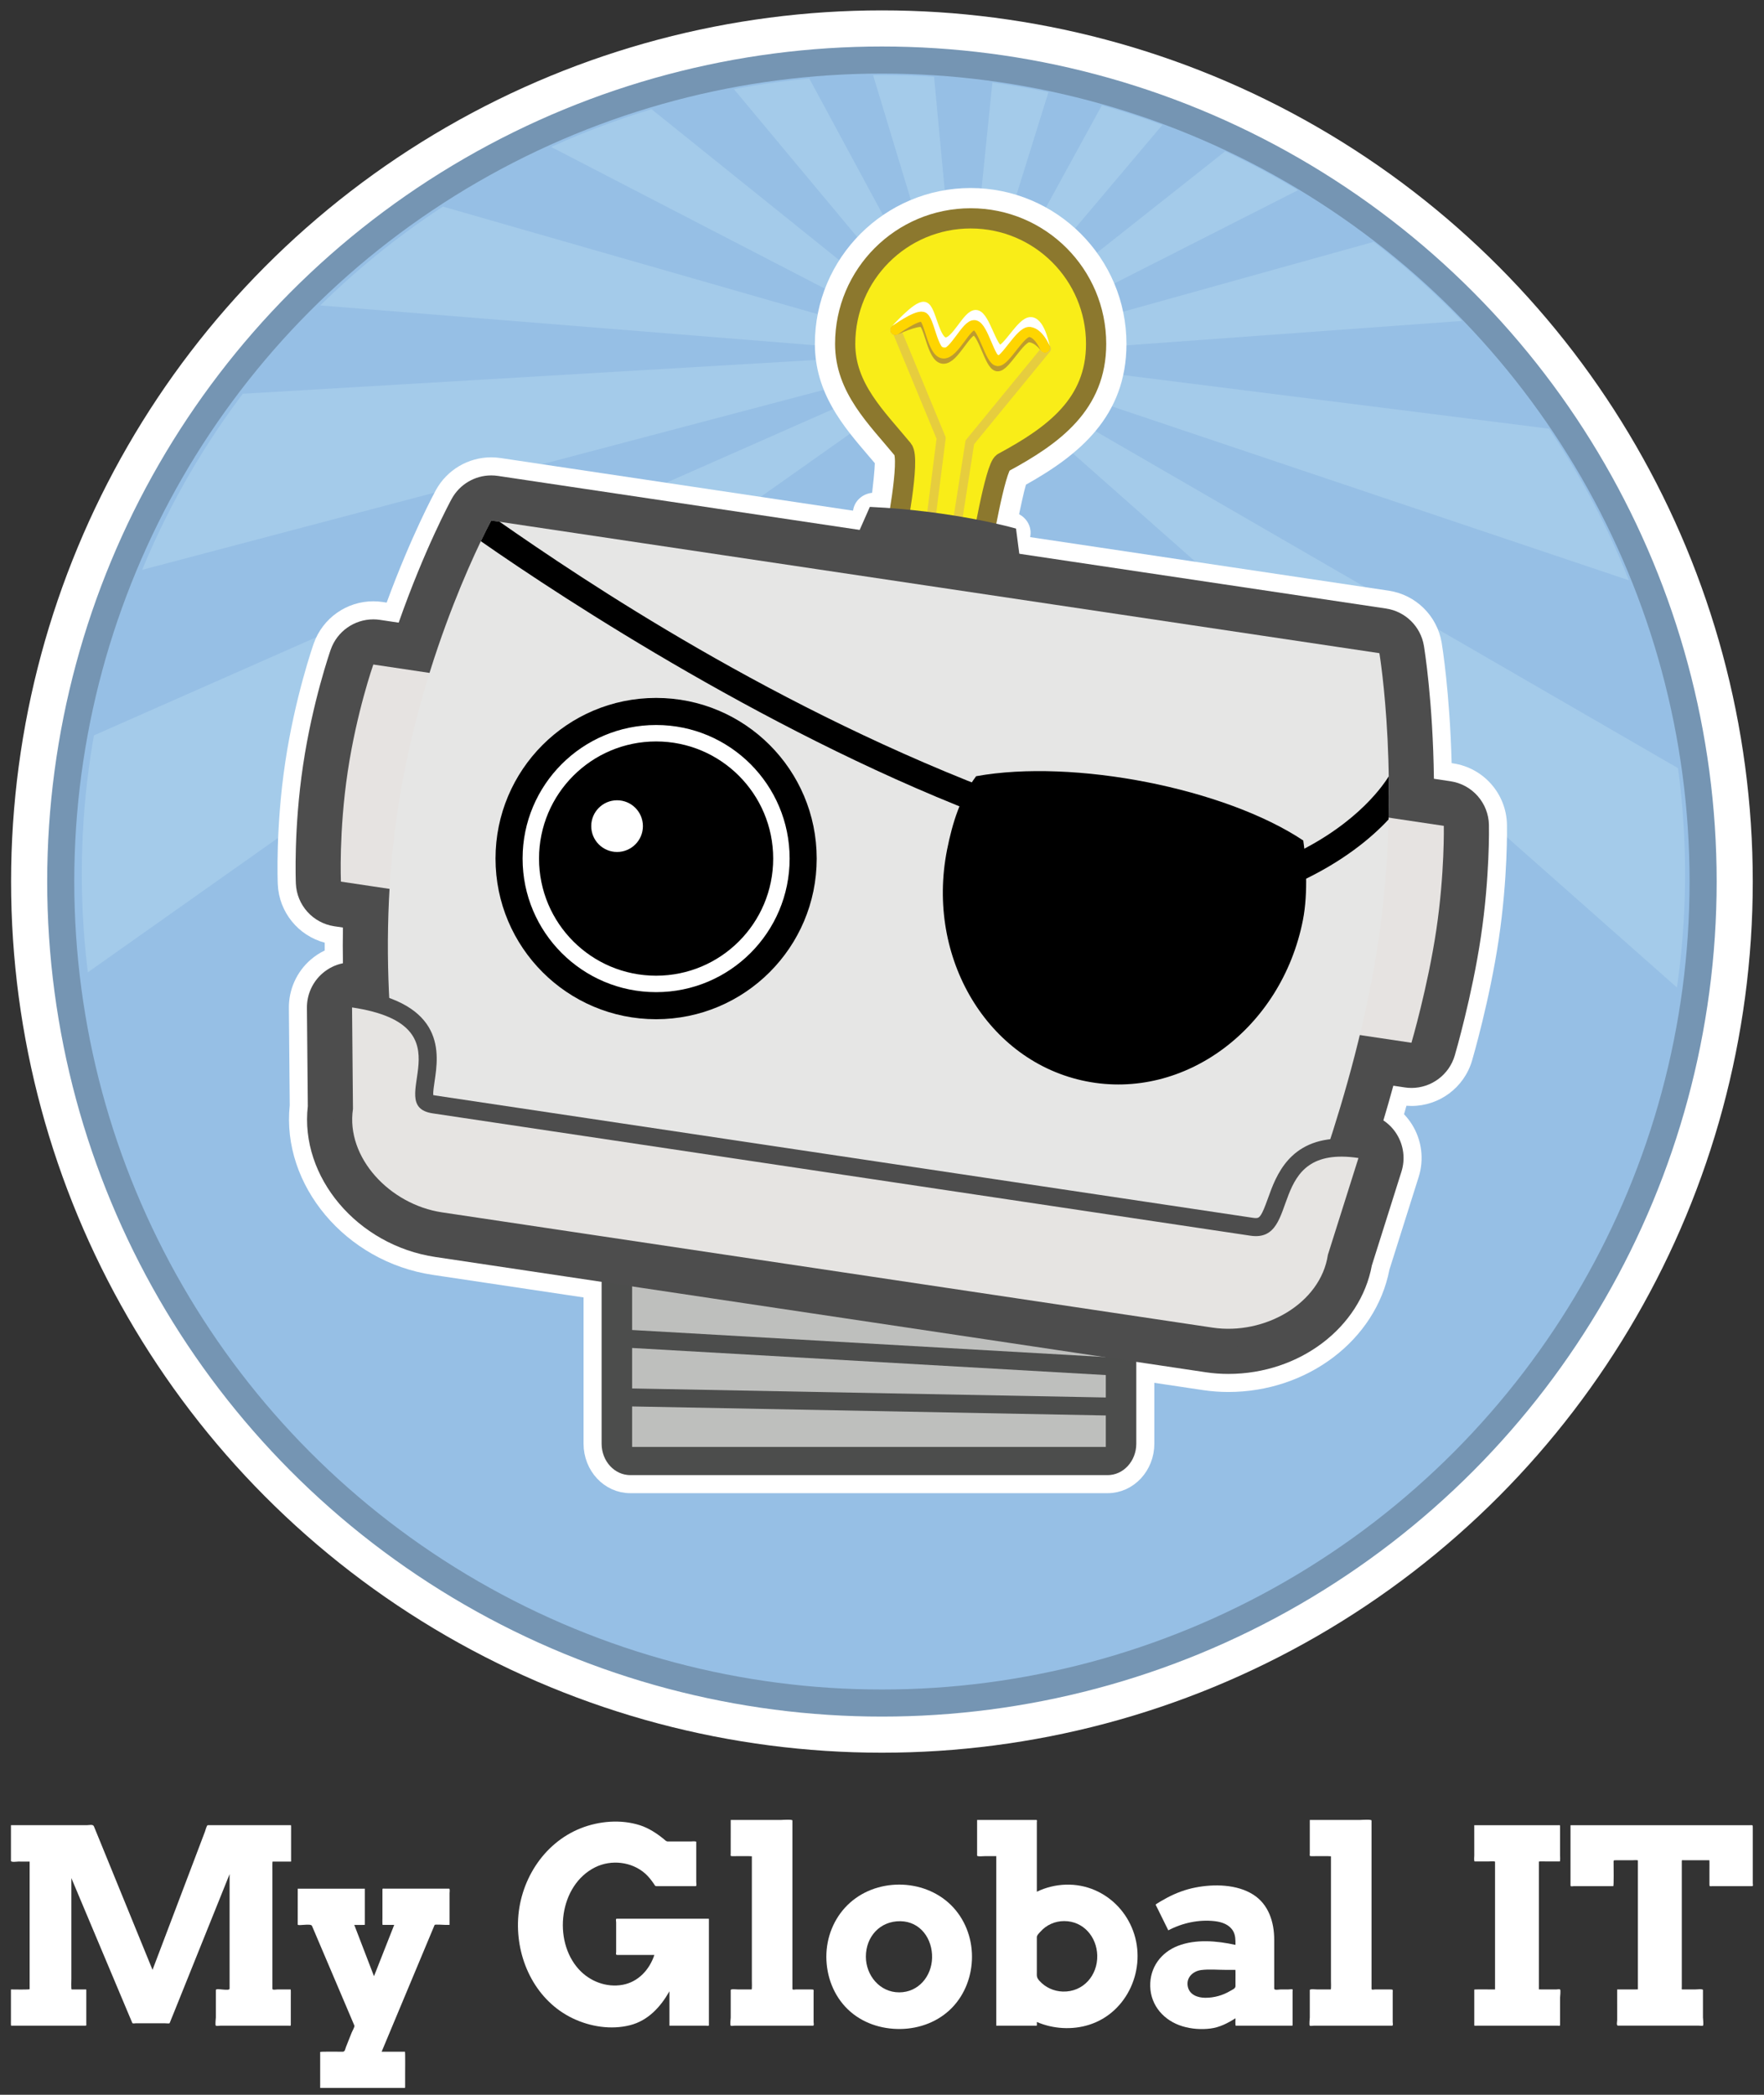
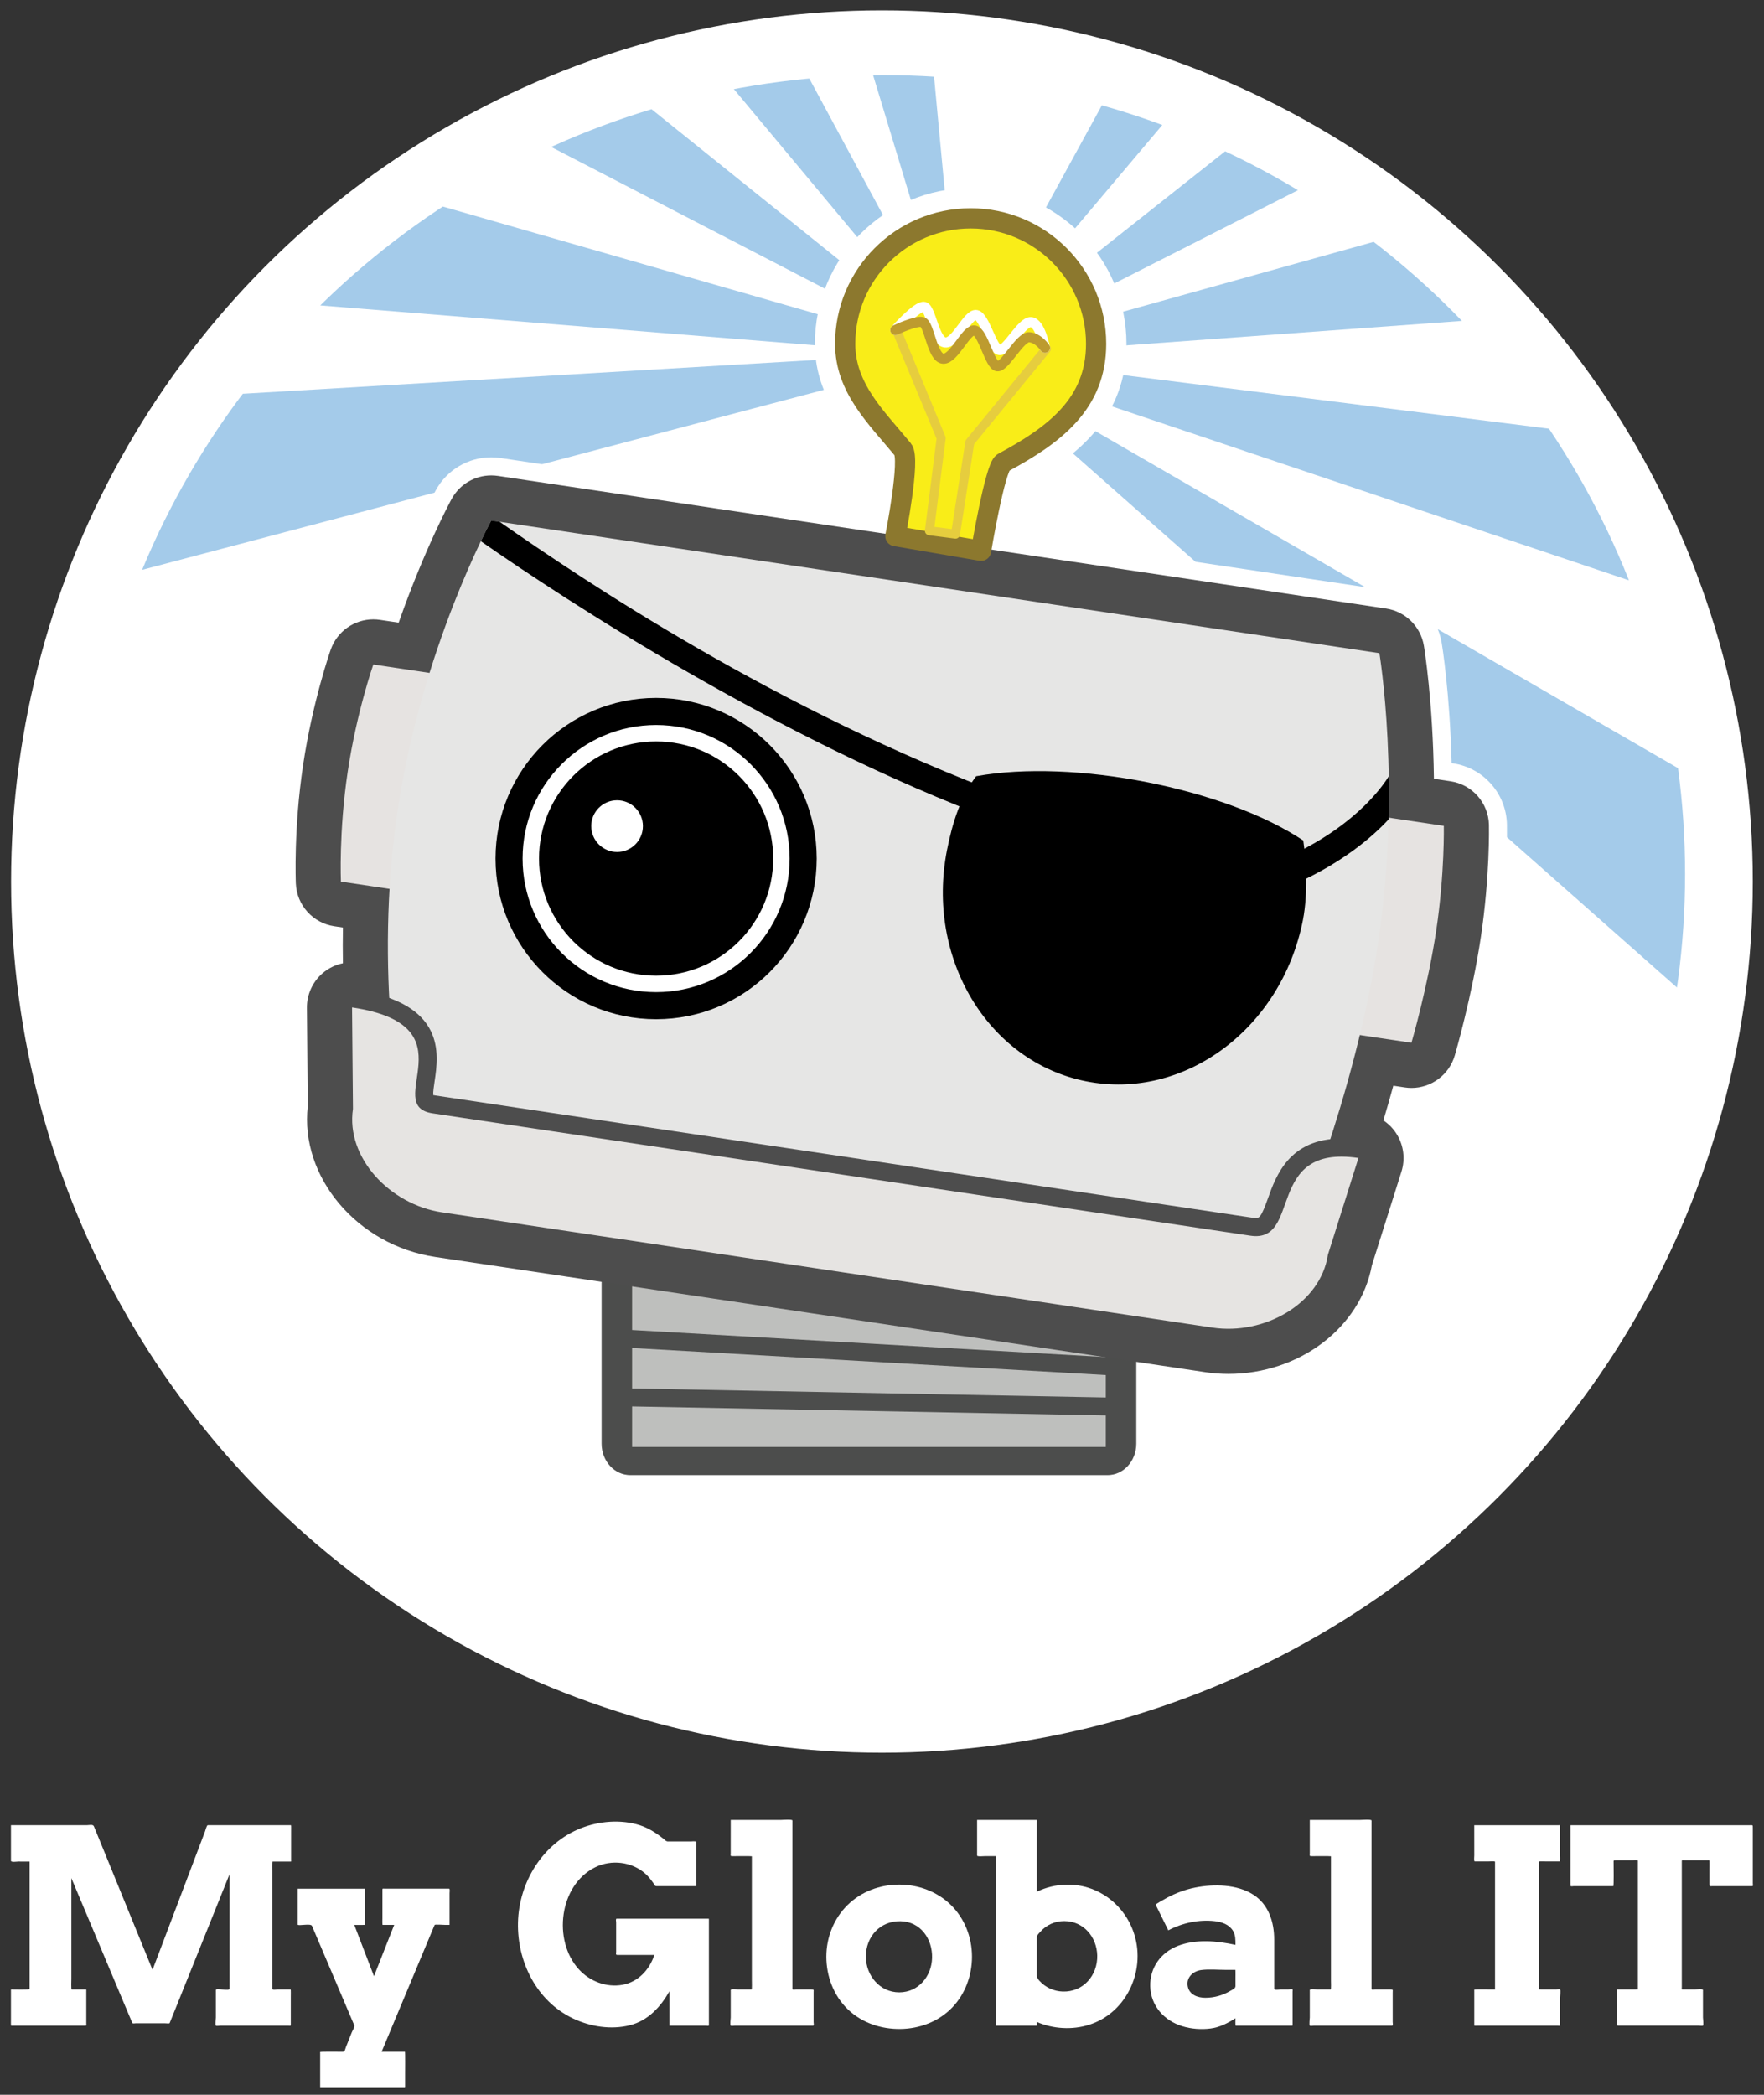
<svg xmlns="http://www.w3.org/2000/svg" xmlns:xlink="http://www.w3.org/1999/xlink" version="1.1" x="0px" y="0px" width="141.666px" height="168.167px" viewBox="0 0 141.666 168.167" enable-background="new 0 0 141.666 168.167" xml:space="preserve">
  <rect x="0" y="0" width="141.666" height="168.167" fill="#333333" stroke="none" />
  <g id="bg" display="none">
    <rect x="-263.001" y="-44.667" display="inline" fill="#273B4C" width="823" height="378" />
  </g>
  <g id="bg_cricle">
</g>
  <g id="rays">
</g>
  <g id="white_head_outline">
</g>
  <g id="neck_1_">
</g>
  <g id="black_head_outline">
    <path display="none" d="M-53.735,131.166l-6.12-0.914c0.24-10.653-1.021-18.215-1.021-18.215l-98.416-14.692   c0,0-3.677,6.729-6.838,16.877l-6.23-0.93c0,0-1.852,5.271-2.839,11.89c-0.987,6.616-0.75,12.159-0.75,12.159l5.389,0.804   c-0.317,5.378-0.186,10.28,0.1,14.296c-1.053-0.486-2.43-0.888-4.256-1.161l0.101,11.241c-0.806,5.392,4.093,10.592,9.867,11.456   l85.383,12.769c5.771,0.864,11.979-2.677,12.785-8.068l3.385-10.72c-1.591-0.238-2.837-0.18-3.833,0.08   c1.302-3.858,2.746-8.585,3.981-13.699l5.729,0.855c0,0,1.807-6.176,2.748-12.479C-53.632,136.409-53.735,131.166-53.735,131.166z" />
  </g>
  <g id="head">
    <g id="bulb">
	</g>
    <g id="ears">
	</g>
    <g id="face">
	</g>
    <g id="mouth">
	</g>
    <g id="eye">
	</g>
    <g id="eye_patch">
      <circle fill="#FFFFFF" cx="70.827" cy="70.77" r="69.937" />
-       <circle fill="#96BFE5" stroke="#7595B3" stroke-width="2.174" stroke-miterlimit="10" cx="70.827" cy="70.77" r="65.95" />
      <g>
        <defs>
          <ellipse id="SVGID_1_" cx="70.948" cy="70.167" rx="64.38" ry="64.138" />
        </defs>
        <clipPath id="SVGID_2_">
          <use xlink:href="#SVGID_1_" overflow="visible" />
        </clipPath>
        <g clip-path="url(#SVGID_2_)">
-           <polygon fill-rule="evenodd" clip-rule="evenodd" fill="#A4CBEA" points="87.228,-67.396 106.298,-63.562 77.394,29.255     " />
          <polygon fill-rule="evenodd" clip-rule="evenodd" fill="#A4CBEA" points="123.771,-55.961 139.854,-45.056 77.065,29.316           " />
          <polygon fill-rule="evenodd" clip-rule="evenodd" fill="#A4CBEA" points="153.265,-31.264 163.813,-14.977 76.9,29.148     " />
          <polygon fill-rule="evenodd" clip-rule="evenodd" fill="#A4CBEA" points="170.89,2.538 174.271,21.625 76.981,28.705     " />
          <polygon fill-rule="evenodd" clip-rule="evenodd" fill="#A4CBEA" points="173.547,40.604 169.228,59.503 76.804,28.423     " />
          <polygon fill-rule="evenodd" clip-rule="evenodd" fill="#A4CBEA" points="161.235,76.977 149.868,92.708 76.9,28.209     " />
-           <polygon fill-rule="evenodd" clip-rule="evenodd" fill="#A4CBEA" points="-1.562,84.144 -11.207,67.311 77.981,27.954     " />
          <polygon fill-rule="evenodd" clip-rule="evenodd" fill="#A4CBEA" points="-16.198,53.034 -19.315,33.901 78.061,28.157     " />
          <polygon fill-rule="evenodd" clip-rule="evenodd" fill="#A4CBEA" points="-19.354,20.889 -15.893,1.815 77.842,28.717     " />
          <polygon fill-rule="evenodd" clip-rule="evenodd" fill="#A4CBEA" points="-9.057,-15.794 1.562,-32.036 77.479,28.987     " />
          <polygon fill-rule="evenodd" clip-rule="evenodd" fill="#A4CBEA" points="15.099,-45.408 31.209,-56.274 77.416,29.313     " />
          <polygon fill-rule="evenodd" clip-rule="evenodd" fill="#A4CBEA" points="49.025,-63.6 68.112,-67.355 77.196,29.404     " />
        </g>
      </g>
      <path fill="#FFFFFF" d="M98.649,111.748c-0.679,0-1.359-0.051-2.025-0.149l-61.878-9.254c-7.002-1.047-12.151-7.218-11.477-13.611    L23.2,80.922c-0.013-1.484,0.624-2.9,1.745-3.874c0.346-0.3,0.728-0.551,1.134-0.745c-0.001-0.208-0.001-0.416,0-0.624    c-2.123-0.563-3.673-2.449-3.77-4.688c-0.008-0.185-0.183-4.562,0.596-9.777c0.778-5.214,2.229-9.375,2.29-9.55    c0.722-2.055,2.658-3.392,4.782-3.392c0.249,0,0.502,0.019,0.754,0.056l0.322,0.049c1.988-5.411,3.851-8.845,3.947-9.021    c0.898-1.644,2.615-2.641,4.45-2.641c0.247,0,0.5,0.019,0.751,0.056l71.325,10.648c2.175,0.325,3.892,2.014,4.255,4.184    c0.032,0.194,0.651,3.978,0.799,9.662l0.121,0.018c2.447,0.366,4.275,2.444,4.322,4.917c0.004,0.173,0.076,4.283-0.661,9.217    c-0.723,4.856-2.081,9.523-2.14,9.72c-0.64,2.188-2.644,3.649-4.865,3.649c-0.134,0-0.27-0.006-0.405-0.017    c-0.064,0.228-0.132,0.454-0.195,0.682c0.238,0.25,0.454,0.525,0.641,0.824c0.786,1.259,0.982,2.799,0.534,4.215l-2.351,7.447    C110.492,107.562,105.021,111.748,98.649,111.748z" />
      <path fill="#FFFFFF" d="M115.952,66.3l-4.436-0.662c0.176-7.721-0.738-13.203-0.738-13.203L39.452,41.789    c0,0-2.664,4.876-4.954,12.231l-4.517-0.674c0,0-1.341,3.82-2.058,8.617c-0.717,4.794-0.544,8.812-0.544,8.812l3.906,0.583    c-0.229,3.897-0.136,7.45,0.072,10.361c-0.764-0.353-1.761-0.644-3.086-0.842l0.073,8.147c-0.583,3.908,2.967,7.677,7.15,8.303    l61.88,9.254c4.184,0.626,8.684-1.94,9.267-5.848l2.453-7.769c-1.152-0.172-2.057-0.13-2.778,0.058    c0.944-2.796,1.991-6.222,2.885-9.928l4.152,0.619c0,0,1.309-4.476,1.992-9.044C116.028,70.1,115.952,66.3,115.952,66.3z" />
      <path fill="#4C4D4C" stroke="#FFFFFF" stroke-width="1.45" stroke-miterlimit="10" d="M91.98,115.898    c0,1.793-1.354,3.248-3.022,3.248H50.612c-1.669,0-3.022-1.454-3.022-3.248v-20.5c0-1.793,1.354-3.248,3.022-3.248h38.346    c1.669,0,3.022,1.455,3.022,3.248V115.898z" />
      <polygon fill="#BEBFBD" points="88.807,108.946 50.764,106.772 50.764,102.073 88.807,105.697   " />
      <polygon fill="#BEBFBD" points="88.807,112.19 50.764,111.465 50.764,108.215 88.807,110.389   " />
      <polygon fill="#BEBFBD" points="88.807,116.159 50.764,116.159 50.764,112.909 88.807,113.633   " />
      <g>
        <path fill="#4D4D4D" d="M98.649,110.298c-0.607,0-1.217-0.045-1.81-0.133l-61.878-9.255c-6.275-0.938-10.892-6.438-10.241-12.104     l-0.071-7.896c-0.009-1.061,0.445-2.072,1.245-2.768c0.476-0.413,1.042-0.689,1.646-0.813c-0.018-0.958-0.015-1.914,0.001-2.866     l-0.696-0.103c-1.716-0.257-3.012-1.695-3.085-3.43c-0.007-0.178-0.179-4.422,0.58-9.502c0.758-5.079,2.163-9.113,2.222-9.282     c0.517-1.468,1.9-2.423,3.418-2.423c0.179,0,0.356,0.013,0.538,0.04l1.499,0.224c2.089-5.942,4.157-9.752,4.256-9.935     c0.643-1.174,1.869-1.886,3.179-1.886c0.179,0,0.357,0.014,0.537,0.04l71.326,10.647c1.551,0.233,2.779,1.439,3.038,2.989     c0.034,0.205,0.724,4.428,0.804,10.677l1.331,0.2c1.75,0.26,3.055,1.745,3.088,3.511c0.005,0.168,0.073,4.16-0.646,8.975     c-0.71,4.759-2.041,9.334-2.098,9.527c-0.457,1.563-1.89,2.607-3.475,2.607c-0.177,0-0.357-0.013-0.538-0.041l-0.922-0.138     c-0.251,0.922-0.519,1.852-0.798,2.786c0.426,0.283,0.794,0.656,1.069,1.1c0.561,0.899,0.701,2,0.382,3.011l-2.377,7.529     C109.252,106.575,104.359,110.298,98.649,110.298z" />
      </g>
      <path fill-rule="evenodd" clip-rule="evenodd" fill="#FFFFFF" d="M69.703,42.406c0,0,0.543-4.248,0.554-5.22    c-0.167-0.197-0.335-0.395-0.505-0.592c-2.021-2.359-4.31-5.032-4.31-8.989c0-6.899,5.613-12.511,12.513-12.511    c6.896,0,12.51,5.612,12.51,12.511c0,5.814-3.796,8.911-8.072,11.305c-0.333,1.101-1.126,5.254-1.126,5.254L69.703,42.406z" />
      <path fill="#FFFFFF" d="M82.736,43.1l-0.078,0.656L68.34,41.788l0.155-0.707l0.016-0.104c0.131-0.912,1.014-1.54,1.973-1.403    l10.769,1.518c0.959,0.138,1.629,0.991,1.498,1.903L82.736,43.1z" />
      <path fill-rule="evenodd" clip-rule="evenodd" fill="#F9ED18" stroke="#8C782E" stroke-width="1.623" stroke-linecap="round" stroke-linejoin="round" stroke-miterlimit="10" d="    M88.029,27.605c0,4.834-3.382,7.332-7.47,9.536c-0.64,0.344-1.77,7.078-1.77,7.078l-6.882-1.18c0,0,1.228-6.194,0.601-6.953    c-2.105-2.557-4.632-4.921-4.632-8.48c0-5.565,4.514-10.076,10.078-10.076C83.519,17.529,88.029,22.041,88.029,27.605z" />
      <polyline fill-rule="evenodd" clip-rule="evenodd" fill="none" stroke="#E6CD3E" stroke-width="0.725" stroke-linecap="round" stroke-linejoin="round" stroke-miterlimit="10" points="    72.002,26.515 75.586,35.17 74.64,42.608 76.736,42.879 77.887,35.508 84.04,28.001   " />
-       <path fill-rule="evenodd" clip-rule="evenodd" fill="#4D4D4D" d="M69.856,40.694l-1.837,4.16l14.168,2.122l-0.591-4.541    C81.597,42.435,76.68,41.004,69.856,40.694z" />
      <path fill-rule="evenodd" clip-rule="evenodd" fill="none" stroke="#FFFFFF" stroke-width="0.811" stroke-linecap="round" stroke-linejoin="round" stroke-miterlimit="10" d="    M71.902,26.498c0,0,1.779-1.996,2.322-1.861c0.54,0.136,0.811,2.787,1.69,2.855c0.879,0.067,1.822-2.333,2.5-2.198    c0.674,0.136,1.252,2.738,1.859,2.807c0.611,0.067,1.79-2.308,2.533-2.24c0.744,0.068,1.114,2.058,1.114,2.058" />
      <path fill-rule="evenodd" clip-rule="evenodd" fill="none" stroke="#BD9B2F" stroke-width="0.811" stroke-linecap="round" stroke-linejoin="round" stroke-miterlimit="10" d="    M71.902,26.498c0,0,1.64-0.777,2.181-0.642s0.777,2.874,1.657,2.941c0.879,0.067,1.861-2.4,2.534-2.266    c0.678,0.135,1.219,2.807,1.826,2.875c0.61,0.067,1.829-2.401,2.572-2.333c0.742,0.068,1.249,0.845,1.249,0.845" />
-       <path fill-rule="evenodd" clip-rule="evenodd" fill="none" stroke="#FED500" stroke-width="0.811" stroke-linecap="round" stroke-linejoin="round" stroke-miterlimit="10" d="    M71.902,26.498c0,0,1.656-1.201,2.196-1.065c0.541,0.135,0.779,2.874,1.657,2.942c0.879,0.067,1.86-2.401,2.536-2.266    c0.675,0.136,1.217,2.807,1.825,2.875c0.608,0.067,1.827-2.401,2.57-2.333c0.742,0.067,1.234,1.268,1.234,1.268" />
      <path fill="#E6E3E1" d="M42.977,63.753c0.684-4.573,0.607-8.375,0.607-8.375l-13.603-2.031c0,0-1.341,3.82-2.058,8.617    c-0.717,4.794-0.544,8.812-0.544,8.812l13.603,2.031C40.982,72.806,42.294,68.326,42.977,63.753z" />
      <path fill="#E6E3E1" d="M115.347,74.669c0.682-4.569,0.605-8.369,0.605-8.369l-13.603-2.031c0,0-1.341,3.817-2.056,8.609    c-0.717,4.791-0.545,8.804-0.545,8.804l13.605,2.03C113.354,83.713,114.663,79.237,115.347,74.669z" />
      <path fill="#E6E6E5" d="M110.686,75.604c1.868-12.52,0.093-23.167,0.093-23.167L39.452,41.789c0,0-5.564,10.176-7.524,23.308    c-1.959,13.129,0.401,24.409,0.401,24.409l71.325,10.647C103.654,100.153,108.817,88.124,110.686,75.604z" />
      <path fill="#4D4D4D" d="M98.649,108.124c-0.499,0-0.999-0.037-1.486-0.109L35.282,98.76c-5.091-0.762-8.978-5.336-8.386-9.83    l-0.072-8.04c-0.006-0.424,0.178-0.829,0.498-1.107c0.266-0.23,0.604-0.355,0.95-0.355c0.072,0,0.144,0.005,0.214,0.016    c7.345,1.099,6.743,5.168,6.418,7.354c-0.052,0.351-0.127,0.856-0.114,1.113c0.042,0.011,0.098,0.023,0.172,0.034l65.668,9.822    c0.084,0.012,0.159,0.019,0.229,0.019c0.299,0,0.45-0.131,0.976-1.601c0.641-1.789,1.71-4.781,5.894-4.781    c0.491,0,1.022,0.042,1.582,0.125c0.42,0.062,0.79,0.306,1.015,0.666c0.226,0.36,0.28,0.8,0.153,1.204l-2.421,7.666    C107.392,105.034,103.287,108.124,98.649,108.124z" />
      <path fill="#E6E4E2" d="M106.643,100.733c-0.583,3.907-5.083,6.474-9.267,5.848l-61.88-9.254c-4.184-0.626-7.733-4.396-7.15-8.303    l-0.073-8.147c9.781,1.464,2.291,7.877,6.476,8.503l65.669,9.821c4.184,0.625,1.116-7.368,8.679-6.237L106.643,100.733z" />
      <g>
        <circle fill="#FFFFFF" stroke="#000000" stroke-width="2.174" stroke-miterlimit="10" cx="52.692" cy="68.926" r="11.81" />
        <circle stroke="#000000" stroke-width="0.725" stroke-miterlimit="10" cx="52.692" cy="68.926" r="9.04" />
        <circle fill="#FFFFFF" cx="49.557" cy="66.321" r="2.075" />
      </g>
      <path d="M111.529,62.326c-0.601,0.966-2.968,4.268-8.649,6.694l1.273,1.873c3.719-1.696,6.04-3.687,7.361-5.107    C111.542,64.574,111.545,63.418,111.529,62.326z" />
      <path d="M38.617,43.449c6.795,4.737,23.875,15.907,41.47,22.46l1.048-1.905C62.312,57,46.867,46.585,40.125,41.889l-0.673-0.1    C39.452,41.789,39.131,42.379,38.617,43.449z" />
      <path d="M104.634,73.877c-1.72,8.7-9.514,14.49-17.402,12.931c-7.891-1.56-12.896-9.881-11.175-18.583    c0.43-2.174,1.085-4.244,2.336-5.911c7.835-1.418,19.976,0.969,26.272,5.161C104.869,68.862,105.078,71.624,104.634,73.877z" />
    </g>
  </g>
  <g id="text">
    <g>
      <path fill="#FFFFFF" d="M0.88,159.713c0.168,0,1.499,0.026,1.499-0.024c0-0.362,0-0.724,0-1.086c0-1.629,0-3.258,0-4.888    c0-1.342,0-2.684,0-4.026c0-0.081,0-0.161,0-0.242c0-0.001-0.848-0.001-0.909-0.001c-0.113,0-0.59,0.077-0.59-0.061    c0-0.315,0-0.63,0-0.946c0-0.132,0-1.913,0-1.913c0.419,0,0.84,0,1.259,0c1.609,0,3.219,0,4.829,0    c0.178,0,0.498-0.094,0.573,0.091c0.147,0.357,0.293,0.716,0.44,1.073c0.594,1.456,1.188,2.912,1.783,4.367    c0.828,2.029,1.657,4.055,2.485,6.083c0.916-2.414,1.83-4.827,2.747-7.24c0.489-1.291,0.979-2.581,1.468-3.871    c0.026-0.071,0.136-0.503,0.22-0.503c0.492,0,0.985,0,1.477,0c1.594,0,3.184,0,4.774,0c0.144,0,0.288,0,0.431,0    c0.02,0,0.011,0.451,0.011,0.487c0,0.771,0,1.542,0,2.311c0,0.019,0.011,0.123-0.011,0.123c-0.143,0-0.285,0-0.427,0    c-0.35,0-0.701,0-1.051,0c-0.021,0-0.011,0.728-0.011,0.781c0,1.559,0,3.118,0,4.677c0,1.452,0,2.903,0,4.355    c0,0.137,0,0.272,0,0.407c0,0.109,0.319,0.046,0.398,0.046c0.357,0,0.713,0,1.067,0c0.022,0,0.011,0.526,0.011,0.571    c0,0.752,0,1.505,0,2.258c0,0.122-0.058,0.08-0.174,0.08c-0.259,0-0.519,0-0.776,0c-1.569,0-3.137,0-4.705,0    c-0.053,0-0.323,0.04-0.364,0c-0.069-0.065,0-0.57,0-0.66c0-0.734,0-1.469,0-2.203c0-0.196,1.104,0.129,1.104-0.115    c0-0.446,0-0.892,0-1.337c0-2.617,0-5.235,0-7.852c-0.945,2.354-1.895,4.71-2.843,7.065c-0.549,1.363-1.099,2.727-1.646,4.092    c-0.11,0.269-0.217,0.537-0.326,0.804c-0.018,0.048-0.317,0.014-0.364,0.014c-0.403,0-0.809,0-1.213,0c-0.384,0-0.769,0-1.152,0    c-0.063,0-0.241,0.041-0.269-0.027c-0.126-0.296-0.251-0.592-0.375-0.888c-0.587-1.396-1.175-2.792-1.762-4.188    c-0.919-2.184-1.838-4.369-2.757-6.553c0,2.697,0,5.394,0,8.091c0,0.077-0.03,0.848,0.026,0.848c0.358,0,0.717,0,1.072,0    c0.072,0,0.101-0.024,0.101,0.045c0,0.12,0,0.239,0,0.358c0,0.778,0,1.554,0,2.332c0,0.148,0.039,0.173-0.104,0.173    c-0.231,0-0.461,0-0.691,0c-1.592,0-3.182,0-4.771,0c-0.158,0-0.315,0-0.473,0c-0.022,0-0.012-0.447-0.012-0.485    c0-0.767,0-1.534,0-2.302C0.88,159.794,0.88,159.754,0.88,159.713L0.88,159.713z" />
      <path fill="#FFFFFF" d="M23.91,151.623c1.343,0,2.685,0,4.025,0c0.079,0,1.367-0.002,1.367,0.001c0,0.668,0,1.337,0,2.006    c0,0.296,0,0.593,0,0.889c0,0.024-0.758,0.012-0.85,0.012c0.527,1.373,1.055,2.746,1.583,4.119    c0.541-1.373,1.082-2.746,1.623-4.119c-0.31,0-0.619,0-0.929,0c-0.033,0-0.017-0.521-0.017-0.57c0-0.753,0-1.506,0-2.259    c0-0.126,0.076-0.08,0.195-0.08c0.283,0,0.566,0,0.851,0c0.859,0,1.723,0,2.583,0c0.578,0,1.153,0,1.73,0    c0.078,0,0.034,0.303,0.034,0.367c0,0.408,0,0.815,0,1.222c0,0.373,0,0.746,0,1.119c0,0.067,0,0.133,0,0.199    c0,0.003-0.322,0.001-0.343,0.001c-0.082,0-0.835-0.054-0.858,0.002c-0.033,0.08-0.067,0.159-0.1,0.24    c-1.16,2.772-2.318,5.545-3.479,8.32c-0.225,0.539-0.451,1.079-0.676,1.619c0.623,0,1.248,0,1.872,0    c0.034,0,0.016,1.66,0.016,1.801c0,0.336,0,0.672,0,1.007c0,0.129-0.01,0.1-0.137,0.1c-0.593,0-1.185,0-1.777,0    c-1.544,0-3.088,0-4.632,0c-0.021,0-0.278,0.007-0.278-0.005c0-0.25,0-0.499,0-0.749c0-0.711,0-1.423,0-2.133    c0-0.043,1.628-0.021,1.807-0.021c0.195,0,0.195-0.202,0.263-0.375c0.155-0.391,0.311-0.782,0.466-1.174    c0.034-0.085,0.249-0.459,0.212-0.548c-0.045-0.104-0.089-0.209-0.133-0.312c-0.24-0.564-0.48-1.127-0.718-1.691    c-0.667-1.563-1.331-3.128-1.997-4.692c-0.185-0.437-0.371-0.874-0.557-1.31c-0.097-0.229-1.147,0.038-1.147-0.109    C23.91,153.542,23.91,152.582,23.91,151.623L23.91,151.623z" />
      <path fill="#FFFFFF" d="M53.762,162.621c0-0.919,0-1.84,0-2.76c-0.714,1.256-1.713,2.354-3.166,2.722    c-1.522,0.386-3.193,0.12-4.593-0.548c-2.907-1.389-4.474-4.541-4.405-7.688c0.072-3.234,1.982-6.36,5.037-7.573    c1.476-0.586,3.236-0.733,4.763-0.242c0.701,0.227,1.329,0.638,1.898,1.099c0.142,0.114,0.191,0.202,0.363,0.202    c0.165,0,0.331,0,0.497,0c0.427,0,0.854,0,1.283,0c0.071,0,0.477-0.047,0.477,0.038c0,0.692,0,1.385,0,2.078    c0,0.377,0,0.756,0,1.132c0,0.072,0.049,0.34-0.04,0.34c-0.719,0-1.438,0-2.157,0c-0.325,0-0.649,0-0.973,0    c-0.146,0-0.123-0.026-0.224-0.172c-0.205-0.3-0.43-0.594-0.702-0.836c-1.079-0.961-2.726-1.149-4.019-0.51    c-2.9,1.438-3.422,5.874-1.321,8.188c0.882,0.971,2.223,1.487,3.528,1.247c1.253-0.23,2.158-1.219,2.543-2.396    c-0.646,0-1.291,0-1.937,0c-0.339,0-0.677,0-1.014,0c-0.182,0-0.117-0.086-0.117-0.262c0-0.784,0-1.567,0-2.351    c0-0.071-0.053-0.295,0.04-0.295c0.167,0,0.333,0,0.5,0c1.605,0,3.211,0,4.814,0c0.62,0,1.241,0,1.859,0    c0.018,0,0.236-0.004,0.236,0.005c0,0.108,0,0.216,0,0.324c0,2.738,0,5.477,0,8.215c0,0.09-0.141,0.044-0.213,0.044    c-0.369,0-0.736,0-1.104,0C54.998,162.621,54.38,162.621,53.762,162.621L53.762,162.621z" />
      <path fill="#FFFFFF" d="M58.684,146.103c1.355,0,2.711,0,4.066,0c0.109,0,0.89-0.063,0.89,0.048c0,0.323,0,0.647,0,0.97    c0,3.215,0,6.428,0,9.644c0,0.966,0,1.933,0,2.9c0,0.106,0.194,0.048,0.276,0.048c0.407,0,0.816,0,1.225,0    c0.249,0,0.198,0.017,0.198,0.261c0,0.39,0,0.777,0,1.165c0,0.396,0,0.792,0,1.187c0,0.078,0.054,0.295-0.046,0.295    c-0.523,0-1.046,0-1.568,0c-1.568,0-3.138,0-4.708,0c-0.046,0-0.298,0.037-0.333,0c-0.07-0.068,0-0.567,0-0.66    c0-0.734,0-1.469,0-2.203c0-0.104,0.515-0.045,0.607-0.045c0.357,0,0.714,0,1.069,0c0.043,0,0.021-0.663,0.021-0.724    c0-3.064,0-6.13,0-9.194c0-0.257,0-0.516,0-0.773c0-0.02-1.426-0.009-1.568-0.009c-0.185,0-0.13-0.049-0.13-0.23    c0-0.328,0-0.655,0-0.982C58.684,147.232,58.684,146.668,58.684,146.103L58.684,146.103z" />
      <path fill="#FFFFFF" d="M66.363,157.08c0-1.547,0.599-3.062,1.708-4.15c1.102-1.082,2.606-1.635,4.143-1.635    c1.535,0,3.046,0.553,4.152,1.635c1.107,1.088,1.694,2.604,1.694,4.15c0,1.513-0.544,3.01-1.607,4.103    c-1.085,1.115-2.597,1.683-4.14,1.703c-1.552,0.021-3.092-0.486-4.222-1.574C66.948,160.211,66.363,158.653,66.363,157.08    C66.363,156.28,66.363,157.887,66.363,157.08z M69.538,157.08c0,1.501,1.113,2.866,2.676,2.866c1.543,0,2.604-1.284,2.641-2.769    c0.038-1.518-0.927-2.917-2.54-2.943C70.678,154.209,69.538,155.469,69.538,157.08C69.538,157.497,69.538,156.642,69.538,157.08z" />
      <path fill="#FFFFFF" d="M78.471,146.103c1.353,0,2.705,0,4.058,0c0.229,0,0.46,0,0.689,0c0.092,0,0.05,0.102,0.05,0.181    c0,0.669,0,1.336,0,2.005c0,1.192,0,2.385,0,3.578c1.462-0.703,3.188-0.771,4.682-0.116c1.421,0.623,2.509,1.801,3.047,3.254    c1.115,3.004-0.43,6.568-3.537,7.546c-1.353,0.427-2.891,0.334-4.191-0.227c0,0.039,0.014,0.296-0.011,0.296    c-0.087,0-0.174,0-0.261,0c-0.382,0-0.76,0-1.141,0c-0.121,0-1.847,0-1.847,0c0-0.807,0-1.613,0-2.419c0-3.261,0-6.521,0-9.782    c0-0.407,0-0.815,0-1.223c0-0.062,0-0.124,0-0.186c0,0-0.842,0-0.903,0c-0.096,0-0.635,0.059-0.635-0.046c0-0.301,0-0.604,0-0.906    C78.471,147.408,78.471,146.756,78.471,146.103L78.471,146.103z M85.466,154.224c-0.744,0-1.433,0.306-1.924,0.866    c-0.097,0.111-0.274,0.265-0.274,0.421c0,0.117,0,0.234,0,0.352c0,0.813,0,1.625,0,2.439c0,0.33-0.032,0.441,0.197,0.704    c0.477,0.542,1.167,0.854,1.886,0.876c1.65,0.049,2.809-1.306,2.768-2.902C88.08,155.489,87.009,154.224,85.466,154.224    C84.999,154.224,85.826,154.224,85.466,154.224z" />
      <path fill="#FFFFFF" d="M99.22,162.027c-0.627,0.395-1.268,0.73-2.016,0.823c-0.739,0.092-1.524,0.036-2.237-0.18    c-1.468-0.443-2.553-1.638-2.593-3.208c-0.039-1.497,0.849-2.718,2.228-3.251c1.443-0.557,3.138-0.401,4.618-0.076    c0-0.392,0.01-0.782-0.2-1.131c-0.312-0.513-0.901-0.709-1.467-0.774c-1.271-0.146-2.602,0.142-3.727,0.737    c-0.297-0.603-0.595-1.204-0.892-1.807c-0.041-0.082-0.083-0.165-0.123-0.247c-0.026-0.052,0.841-0.524,0.93-0.571    c0.713-0.377,1.475-0.661,2.265-0.814c1.483-0.29,3.325-0.264,4.641,0.571c1.239,0.787,1.684,2.211,1.684,3.615    c0,1.308,0,2.616,0,3.924c0,0.163,0.372,0.075,0.5,0.075c0.209,0,0.417,0,0.626,0c0.05,0,0.312-0.039,0.35,0    c0.021,0.018,0,0.148,0,0.172c0,0.163,0,0.326,0,0.488c0,0.433,0,0.864,0,1.296c0,0.277,0,0.554,0,0.831    c0,0.133,0.016,0.122-0.114,0.122c-0.591,0-1.183,0-1.773,0c-0.722,0-1.443,0-2.163,0c-0.172,0-0.344,0-0.514,0    C99.195,162.621,99.22,162.105,99.22,162.027C98.973,162.182,99.22,162.027,99.22,162.027z M96.801,160.381    c0.715,0,1.398-0.191,2.013-0.558c0.146-0.086,0.406-0.183,0.406-0.37c0-0.176,0-0.354,0-0.531c0-0.058,0.008-0.781-0.006-0.781    c-0.256,0-0.514,0-0.768,0c-0.646,0-1.326-0.067-1.967,0.012c-0.672,0.084-1.232,0.604-1.09,1.316    C95.521,160.145,96.186,160.381,96.801,160.381C97.302,160.381,96.319,160.381,96.801,160.381z" />
      <path fill="#FFFFFF" d="M105.189,146.103c1.357,0,2.713,0,4.07,0c0.107,0,0.888-0.063,0.888,0.048c0,0.323,0,0.647,0,0.97    c0,3.215,0,6.428,0,9.644c0,0.966,0,1.933,0,2.9c0,0.106,0.195,0.048,0.275,0.048c0.408,0,0.819,0,1.227,0    c0.25,0,0.198,0.017,0.198,0.261c0,0.39,0,0.777,0,1.165c0,0.396,0,0.792,0,1.187c0,0.078,0.053,0.295-0.046,0.295    c-0.523,0-1.047,0-1.569,0c-1.568,0-3.139,0-4.705,0c-0.05,0-0.3,0.037-0.338,0c-0.067-0.068,0-0.567,0-0.66    c0-0.734,0-1.469,0-2.203c0-0.104,0.518-0.045,0.61-0.045c0.356,0,0.713,0,1.07,0c0.043,0,0.02-0.663,0.02-0.724    c0-3.064,0-6.13,0-9.194c0-0.257,0-0.516,0-0.773c0-0.02-1.425-0.009-1.568-0.009c-0.184,0-0.132-0.049-0.132-0.23    c0-0.328,0-0.655,0-0.982C105.189,147.232,105.189,146.668,105.189,146.103L105.189,146.103z" />
      <path fill="#FFFFFF" d="M118.396,146.527c1.229,0,2.459,0,3.688,0c0.796,0,1.591,0,2.386,0c0.228,0,0.454,0,0.681,0    c0.126,0,0.137-0.028,0.137,0.101c0,0.76,0,1.521,0,2.282c0,0.053,0.024,0.527-0.02,0.527c-0.357,0-0.714,0-1.071,0    c-0.053,0-0.607-0.017-0.607,0.014c0,0.109,0,0.218,0,0.327c0,0.563,0,1.127,0,1.69c0,2.747,0,5.495,0,8.241    c0,0.007,0.717,0.004,0.769,0.004c0.202,0,0.407,0,0.612,0c0.047,0,0.28-0.035,0.317,0c0.067,0.062,0,0.571,0,0.66    c0,0.433,0,0.864,0,1.296c0,0.302,0,0.604,0,0.907c0,0.085-0.12,0.045-0.191,0.045c-0.62,0-1.238,0-1.856,0    c-1.53,0-3.059,0-4.589,0c-0.026,0-0.254,0.014-0.254-0.012c0-0.264,0-0.527,0-0.791c0-0.699,0-1.396,0-2.094    c0-0.031,1.667-0.002,1.667-0.012c0-0.293,0-0.583,0-0.876c0-1.582,0-3.166,0-4.75c0-1.422,0-2.844,0-4.267c0-0.12,0-0.24,0-0.359    c0-0.057-0.456-0.024-0.515-0.024c-0.373,0-0.744,0-1.115,0c-0.08,0-0.037-0.415-0.037-0.485    C118.396,148.144,118.396,147.335,118.396,146.527L118.396,146.527z" />
      <path fill="#FFFFFF" d="M129.873,159.713c0.162,0,1.666,0.005,1.666-0.007c0-0.318,0-0.638,0-0.958c0-1.597,0-3.193,0-4.79    c0-1.412,0-2.825,0-4.238c0-0.119,0-0.238,0-0.356c0-0.057-0.403-0.024-0.458-0.024c-0.417,0-0.832,0-1.249,0    c-0.283,0-0.244-0.016-0.244,0.267c0,0.177,0.028,1.814-0.028,1.814c-0.693,0-1.386,0-2.079,0c-0.367,0-0.732,0-1.098,0    c-0.099,0-0.257,0.056-0.257-0.062c0-0.634,0-1.268,0-1.902c0-0.81,0-1.619,0-2.427c0-0.167,0-0.333,0-0.499    c0-0.007,0.125-0.004,0.135-0.004c1.034,0,2.064,0,3.096,0c3.284,0,6.567,0,9.852,0c0.433,0,0.864,0,1.297,0    c0.268,0,0.26-0.043,0.26,0.235c0,1.476,0,2.95,0,4.425c0,0.083,0.048,0.234-0.051,0.234c-0.278,0-0.557,0-0.836,0    c-0.79,0-1.58,0-2.372,0c-0.206,0-0.223,0.046-0.223-0.165c0-0.398,0-0.796,0-1.194c0-0.051,0.007-0.723-0.007-0.723    c-0.297,0-0.593,0-0.889,0c-0.391,0-0.778,0-1.169,0c-0.125,0-0.155-0.036-0.155,0.082c0,0.425,0,0.85,0,1.273    c0,1.663,0,3.324,0,4.988c0,1.285,0,2.57,0,3.855c0,0.034-0.021,0.174,0.02,0.174c0.357,0,0.715,0,1.072,0    c0.092,0,0.607-0.059,0.607,0.045c0,0.301,0,0.604,0,0.906c0,0.433,0,0.864,0,1.297c0,0.09,0.069,0.595,0,0.66    c-0.036,0.034-0.275,0-0.324,0c-0.28,0-0.562,0-0.845,0c-1.635,0-3.27,0-4.903,0c-0.252,0-0.502,0-0.751,0    c-0.146,0-0.066-0.333-0.066-0.445C129.873,161.354,129.873,160.534,129.873,159.713L129.873,159.713z" />
    </g>
  </g>
</svg>